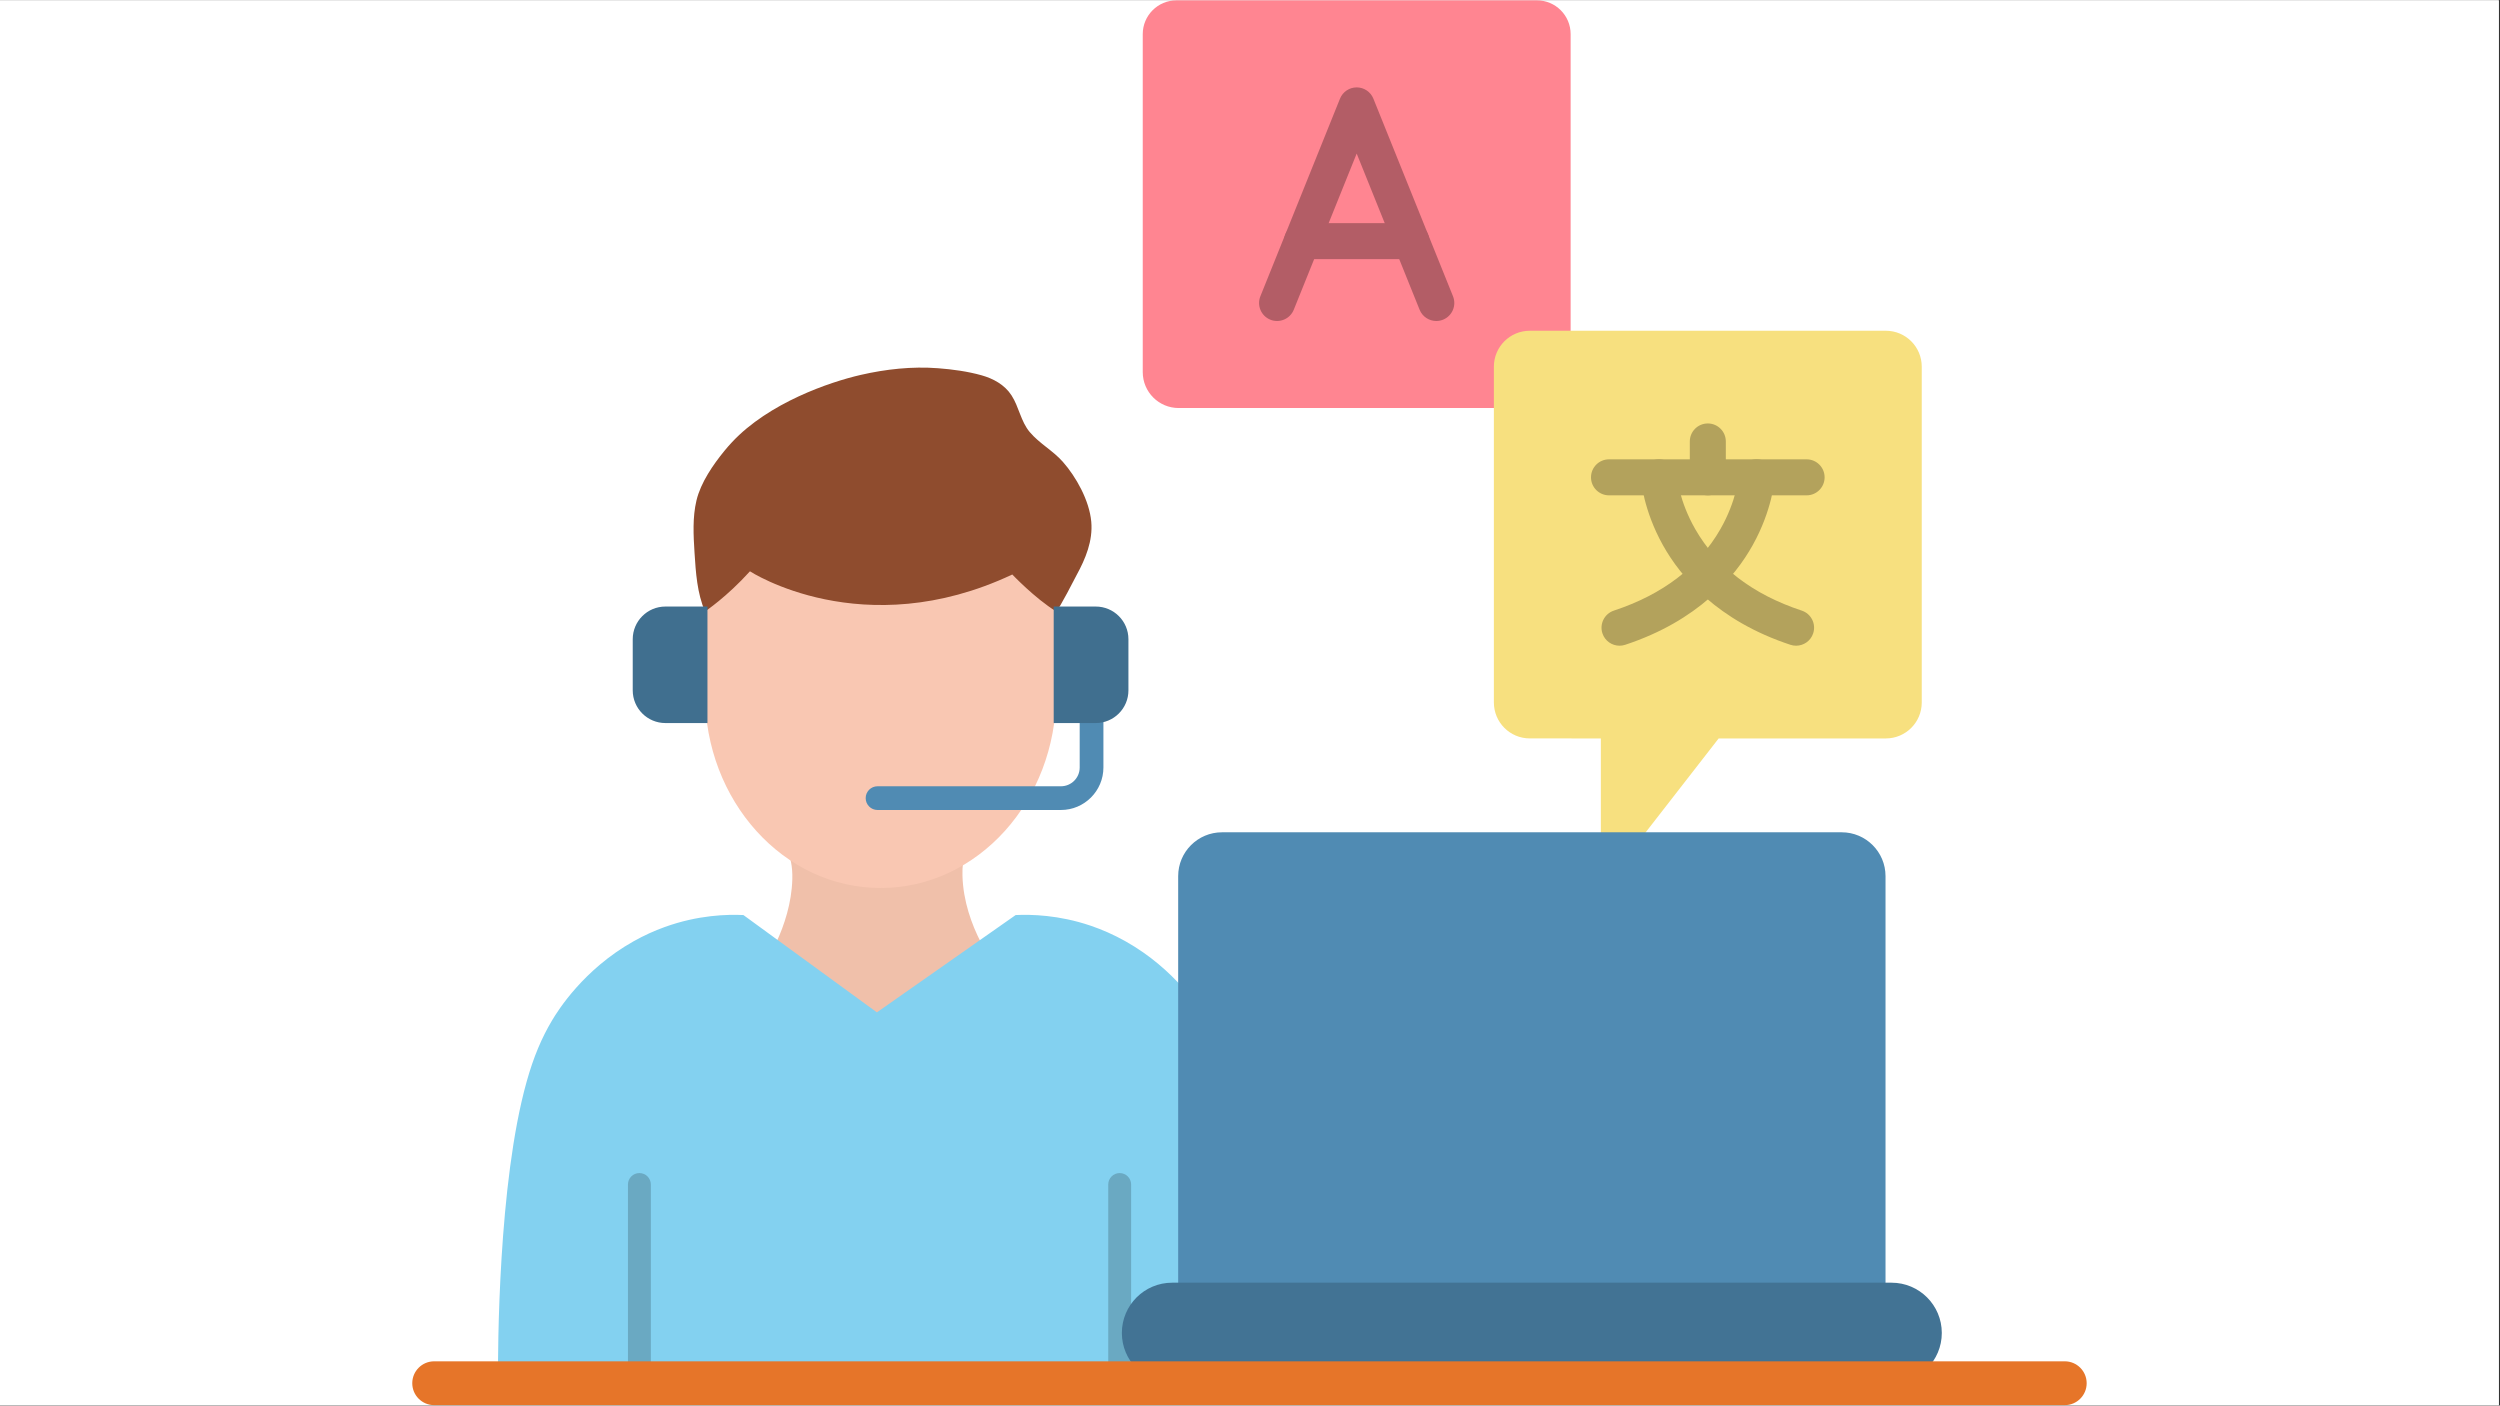
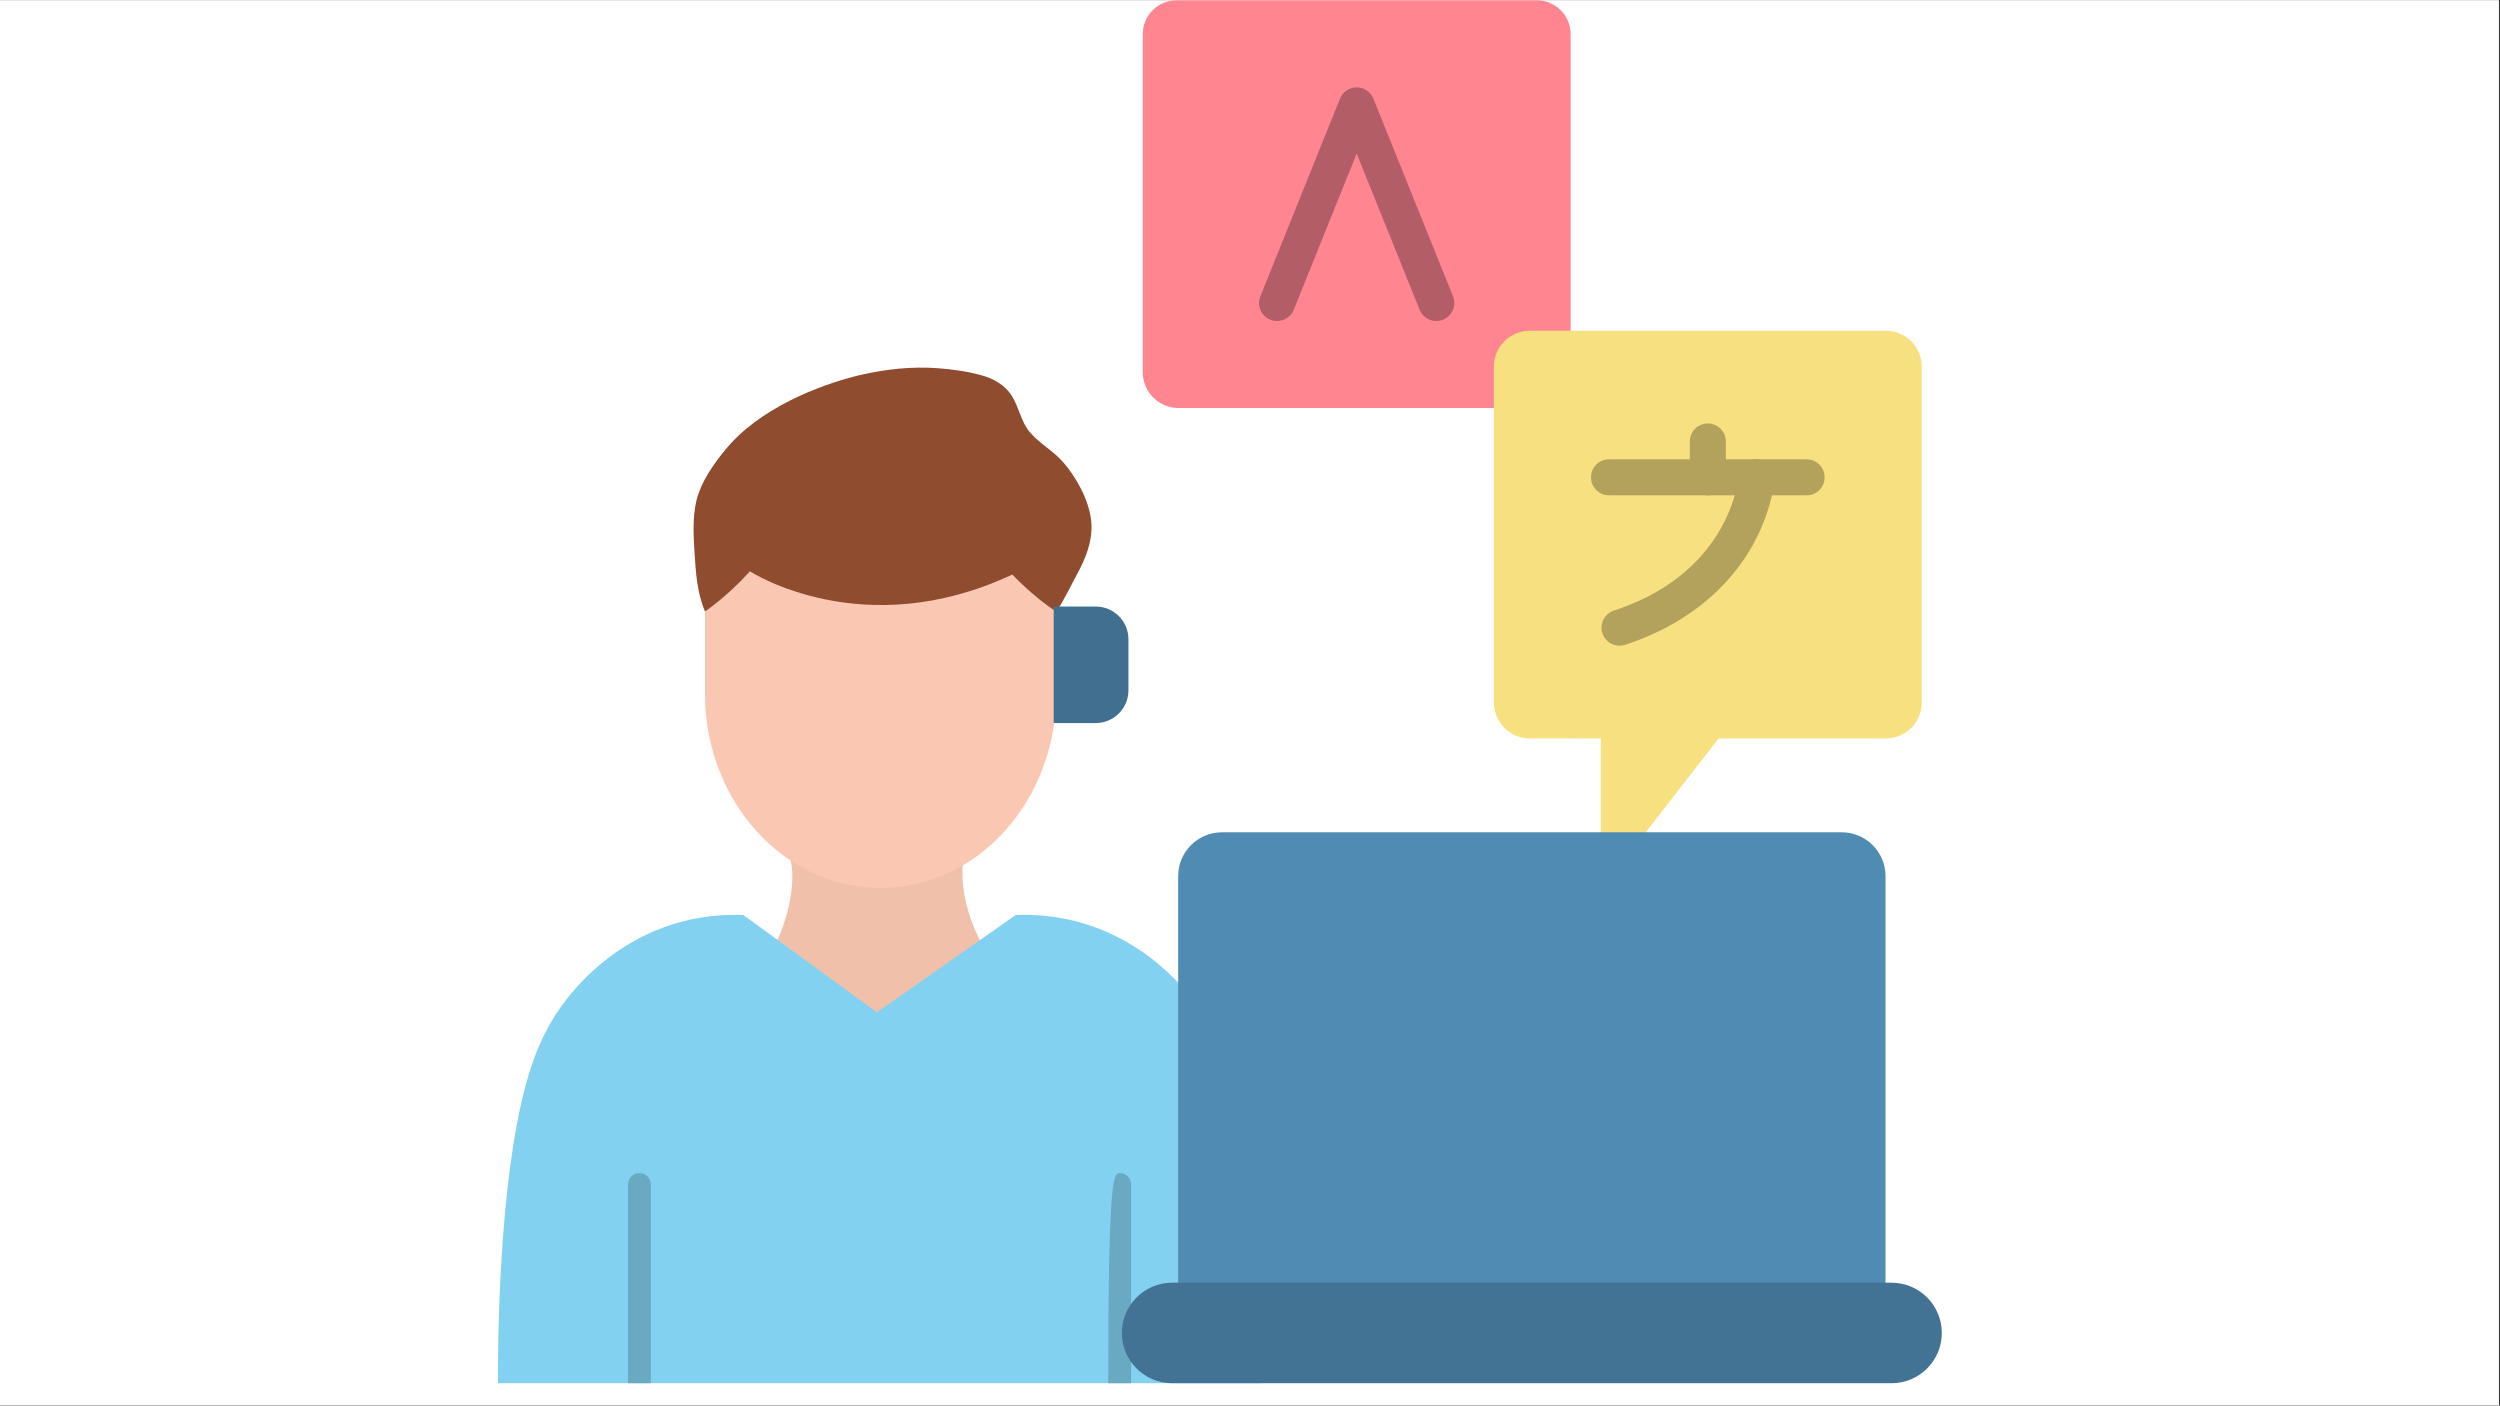
<svg xmlns="http://www.w3.org/2000/svg" width="1366" zoomAndPan="magnify" viewBox="0 0 1024.5 576" height="768" preserveAspectRatio="xMidYMid meet" version="1.0">
  <rect x="0" y="0" width="1024.5" height="576" fill="#333333" stroke="none" />
  <defs>
    <clipPath id="23878f2237">
      <path d="M 0 0.141 L 1024 0.141 L 1024 575.859 L 0 575.859 Z M 0 0.141 " clip-rule="nonzero" />
    </clipPath>
    <clipPath id="bbbb8e9da7">
      <path d="M 468 0.141 L 644 0.141 L 644 168 L 468 168 Z M 468 0.141 " clip-rule="nonzero" />
    </clipPath>
    <clipPath id="01d1b90921">
-       <path d="M 168.945 557 L 855.117 557 L 855.117 575.824 L 168.945 575.824 Z M 168.945 557 " clip-rule="nonzero" />
-     </clipPath>
+       </clipPath>
  </defs>
  <g clip-path="url(#23878f2237)">
    <path fill="#ffffff" d="M 0 0.141 L 1024 0.141 L 1024 575.859 L 0 575.859 Z M 0 0.141 " fill-opacity="1" fill-rule="nonzero" />
    <path fill="#ffffff" d="M 0 0.141 L 1024 0.141 L 1024 575.859 L 0 575.859 Z M 0 0.141 " fill-opacity="1" fill-rule="nonzero" />
  </g>
  <g clip-path="url(#bbbb8e9da7)">
    <path fill="#ff8591" d="M 468.297 13.977 C 468.297 6.336 474.484 0.141 482.133 0.141 L 629.809 0.141 C 637.441 0.141 643.645 6.328 643.645 13.977 L 643.645 153.375 C 643.645 161.016 637.449 167.211 629.809 167.211 L 483.02 167.211 C 474.891 167.211 468.297 160.625 468.297 152.488 L 468.297 13.977 " fill-opacity="1" fill-rule="evenodd" />
  </g>
  <path fill="#f7e07f" d="M 656.027 302.613 L 656.027 364.719 L 704.305 302.613 L 772.812 302.613 C 780.941 302.613 787.535 296.016 787.535 287.887 L 787.535 150.262 C 787.535 142.133 780.941 135.539 772.812 135.539 L 626.914 135.539 C 618.785 135.539 612.191 142.133 612.191 150.262 L 612.191 287.887 C 612.191 296.016 618.785 302.605 626.914 302.605 L 656.027 302.613 " fill-opacity="1" fill-rule="evenodd" />
  <path fill="#b3a25c" d="M 663.684 264.613 C 660.586 264.613 657.699 262.652 656.672 259.547 C 655.402 255.68 657.504 251.504 661.371 250.223 C 681.43 243.609 696.117 232.375 705.02 216.836 C 711.707 205.152 712.508 195.207 712.516 195.105 C 712.777 191.039 716.281 187.973 720.344 188.227 C 724.418 188.488 727.5 192.008 727.238 196.078 C 727.207 196.594 726.344 208.91 718.25 223.418 C 710.887 236.605 695.836 254.398 665.988 264.242 C 665.223 264.496 664.445 264.613 663.684 264.613 " fill-opacity="1" fill-rule="evenodd" />
-   <path fill="#b3a25c" d="M 736.035 264.613 C 735.273 264.613 734.492 264.496 733.73 264.242 C 703.891 254.398 688.84 236.605 681.469 223.418 C 673.375 208.91 672.508 196.594 672.48 196.078 C 672.219 192.008 675.301 188.5 679.371 188.246 C 683.414 187.992 686.926 191.062 687.203 195.105 C 687.219 195.344 688.062 205.23 694.707 216.828 C 703.605 232.375 718.289 243.609 738.348 250.223 C 742.215 251.496 744.316 255.672 743.043 259.539 C 742.027 262.652 739.141 264.613 736.035 264.613 " fill-opacity="1" fill-rule="evenodd" />
  <path fill="#b3a25c" d="M 740.348 202.992 L 659.371 202.992 C 655.301 202.992 651.992 199.684 651.992 195.613 C 651.992 191.535 655.293 188.234 659.371 188.234 L 740.348 188.234 C 744.426 188.234 747.727 191.535 747.727 195.613 C 747.727 199.684 744.426 202.992 740.348 202.992 " fill-opacity="1" fill-rule="evenodd" />
  <path fill="#b3a25c" d="M 699.863 202.992 C 695.785 202.992 692.484 199.684 692.484 195.613 L 692.484 180.91 C 692.484 176.84 695.785 173.531 699.863 173.531 C 703.941 173.531 707.242 176.832 707.242 180.91 L 707.242 195.613 C 707.234 199.684 703.934 202.992 699.863 202.992 " fill-opacity="1" fill-rule="evenodd" />
  <path fill="#b35d66" d="M 588.594 131.547 C 585.672 131.547 582.91 129.797 581.754 126.926 L 555.969 62.926 L 530.188 126.926 C 528.668 130.699 524.371 132.531 520.59 131.012 C 516.809 129.484 514.977 125.188 516.504 121.406 L 549.129 40.43 C 550.254 37.637 552.961 35.812 555.969 35.812 C 558.98 35.812 561.688 37.637 562.812 40.43 L 595.438 121.406 C 596.965 125.188 595.133 129.484 591.352 131.012 C 590.441 131.375 589.512 131.547 588.594 131.547 " fill-opacity="1" fill-rule="evenodd" />
-   <path fill="#b35d66" d="M 578.387 106.203 L 533.555 106.203 C 529.484 106.203 526.176 102.902 526.176 98.82 C 526.176 94.75 529.477 91.441 533.555 91.441 L 578.387 91.441 C 582.457 91.441 585.766 94.742 585.766 98.82 C 585.766 102.902 582.457 106.203 578.387 106.203 " fill-opacity="1" fill-rule="evenodd" />
  <path fill="#f0c0aa" d="M 318.195 386.047 C 321.367 379.285 324.441 369.977 324.688 360.328 C 324.844 354.352 323.766 351.734 322.691 347.613 L 322.691 318.941 L 394.402 318.941 L 395.348 350.039 L 395.348 350.047 C 394.746 352.445 394.316 354.918 394.418 358.824 C 394.688 369.328 398.227 378.922 401.922 386.105 L 401.922 433.066 L 318.195 433.074 L 318.195 386.047 " fill-opacity="1" fill-rule="evenodd" />
  <path fill="#8f4c2e" d="M 288.91 250.574 C 285.695 243.137 285.129 234.664 284.613 226.426 C 284.168 219.344 283.762 212.016 285.418 205.07 C 287.172 197.707 292.34 190.297 296.871 184.758 C 297.859 183.543 298.898 182.363 299.961 181.223 C 315.09 165.039 340.016 156.559 352.695 153.645 C 362.957 151.281 373.812 150.082 384.426 150.902 C 390.332 151.355 396.535 152.191 402.277 153.805 C 407.004 155.137 411.688 157.637 414.523 162.027 C 417.582 166.754 418.324 172.715 421.98 177.051 C 425.973 181.777 431.418 184.598 435.512 189.207 C 440.973 195.379 446.418 205.086 447.203 213.797 C 447.918 221.637 444.812 229.043 441.234 235.582 C 440.633 236.691 434.27 249.266 432.828 250.574 L 288.91 250.574 " fill-opacity="1" fill-rule="evenodd" />
  <path fill="#f9c7b2" d="M 432.828 250.574 L 432.828 284.238 C 432.828 328.234 400.613 363.898 360.871 363.898 C 321.125 363.898 288.91 328.234 288.91 284.238 L 288.91 250.574 C 288.91 250.574 297.691 244.777 307.328 234.121 C 307.328 234.121 353.527 264.324 414.836 235.43 C 414.836 235.43 424.039 245.148 432.828 250.574 " fill-opacity="1" fill-rule="evenodd" />
  <path fill="#83d1f0" d="M 505.047 443.254 C 502.172 433.016 498.852 425.234 494.59 418.102 C 492.195 414.098 481.734 397.281 461.281 385.77 C 456.379 383.016 451.574 380.926 447 379.371 C 433.812 374.887 422.492 374.703 416.215 374.988 L 359.355 414.867 L 304.652 374.988 C 298.137 374.688 286.195 374.906 272.359 379.91 C 268.238 381.391 263.949 383.312 259.586 385.77 C 239.133 397.273 228.66 414.098 226.27 418.102 C 222.016 425.23 218.688 433.016 215.82 443.254 C 204.137 484.945 204.02 552.84 204.062 566.844 L 516.801 566.844 C 516.844 552.84 516.73 484.953 505.047 443.254 " fill-opacity="1" fill-rule="evenodd" />
  <path fill="#6aa9c2" d="M 266.719 485.41 L 266.719 566.844 L 257.332 566.844 L 257.332 485.41 C 257.332 482.816 259.434 480.723 262.02 480.723 C 264.617 480.723 266.719 482.82 266.719 485.41 " fill-opacity="1" fill-rule="evenodd" />
-   <path fill="#6aa9c2" d="M 463.535 485.41 L 463.535 566.844 L 454.156 566.844 L 454.156 485.41 C 454.156 482.816 456.258 480.723 458.84 480.723 C 461.434 480.723 463.535 482.82 463.535 485.41 " fill-opacity="1" fill-rule="evenodd" />
-   <path fill="#508bb3" d="M 434.77 331.934 L 359.613 331.934 C 356.93 331.934 354.754 329.762 354.754 327.07 C 354.754 324.387 356.93 322.215 359.613 322.215 L 434.77 322.215 C 439.012 322.215 442.457 318.762 442.457 314.527 L 442.457 282.07 C 442.457 279.387 444.629 277.215 447.312 277.215 C 449.996 277.215 452.18 279.387 452.18 282.07 L 452.18 314.527 C 452.172 324.125 444.367 331.934 434.77 331.934 " fill-opacity="1" fill-rule="evenodd" />
+   <path fill="#6aa9c2" d="M 463.535 485.41 L 463.535 566.844 L 454.156 566.844 C 454.156 482.816 456.258 480.723 458.84 480.723 C 461.434 480.723 463.535 482.82 463.535 485.41 " fill-opacity="1" fill-rule="evenodd" />
  <path fill="#406f8f" d="M 449.031 296.309 L 431.805 296.309 L 431.805 248.559 L 449.031 248.559 C 456.426 248.559 462.43 254.551 462.43 261.953 L 462.43 282.914 C 462.43 290.309 456.426 296.309 449.031 296.309 " fill-opacity="1" fill-rule="evenodd" />
-   <path fill="#406f8f" d="M 272.695 296.309 L 289.918 296.309 L 289.918 248.559 L 272.695 248.559 C 265.293 248.559 259.293 254.551 259.293 261.953 L 259.293 282.914 C 259.301 290.309 265.293 296.309 272.695 296.309 " fill-opacity="1" fill-rule="evenodd" />
  <path fill="#508bb3" d="M 754.723 341.074 L 500.777 341.074 C 490.859 341.074 482.816 349.117 482.816 359.043 L 482.816 546.238 L 772.688 546.238 L 772.688 359.043 C 772.688 349.125 764.641 341.074 754.723 341.074 " fill-opacity="1" fill-rule="evenodd" />
  <path fill="#427394" d="M 775.16 566.844 L 480.34 566.844 C 468.961 566.844 459.738 557.625 459.738 546.246 C 459.738 534.867 468.961 525.648 480.34 525.648 L 775.152 525.648 C 786.531 525.648 795.75 534.867 795.75 546.246 C 795.75 557.625 786.539 566.844 775.16 566.844 " fill-opacity="1" fill-rule="evenodd" />
  <g clip-path="url(#01d1b90921)">
    <path fill="#e67529" d="M 846.141 575.824 L 177.926 575.824 C 172.965 575.824 168.945 571.805 168.945 566.844 C 168.945 561.887 172.965 557.867 177.926 557.867 L 846.141 557.867 C 851.098 557.867 855.117 561.887 855.117 566.844 C 855.117 571.805 851.098 575.824 846.141 575.824 " fill-opacity="1" fill-rule="evenodd" />
  </g>
</svg>